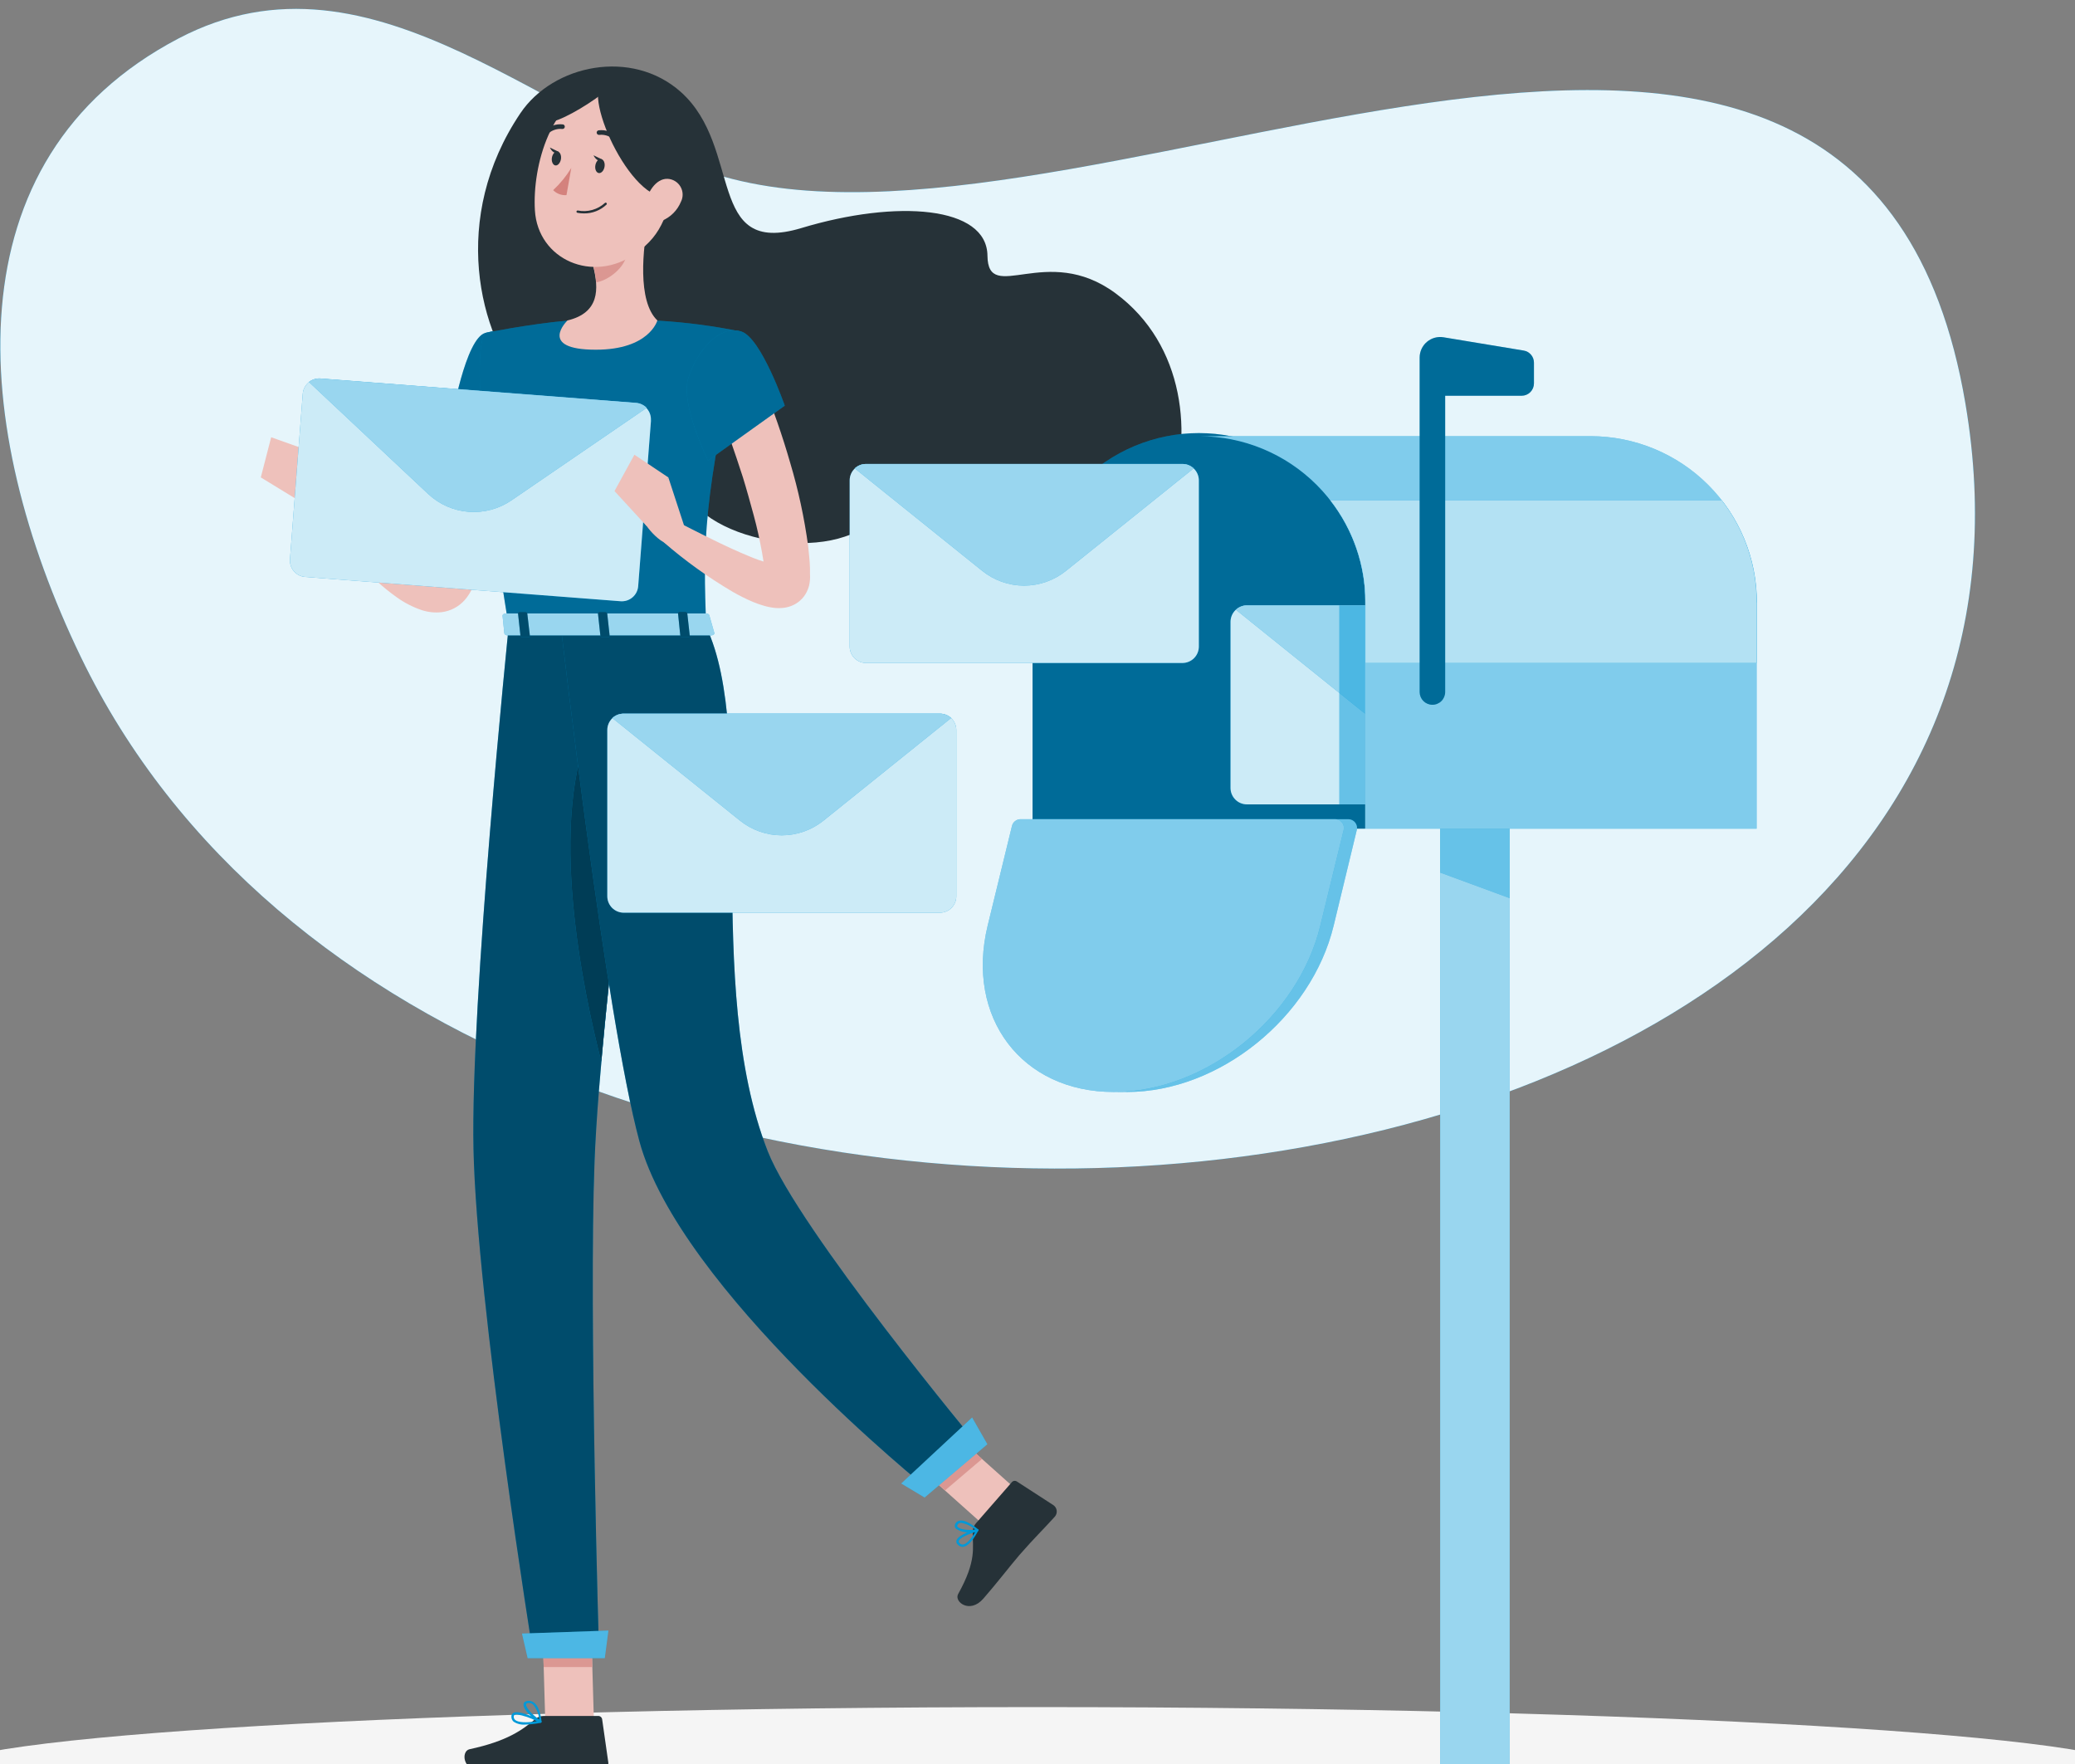
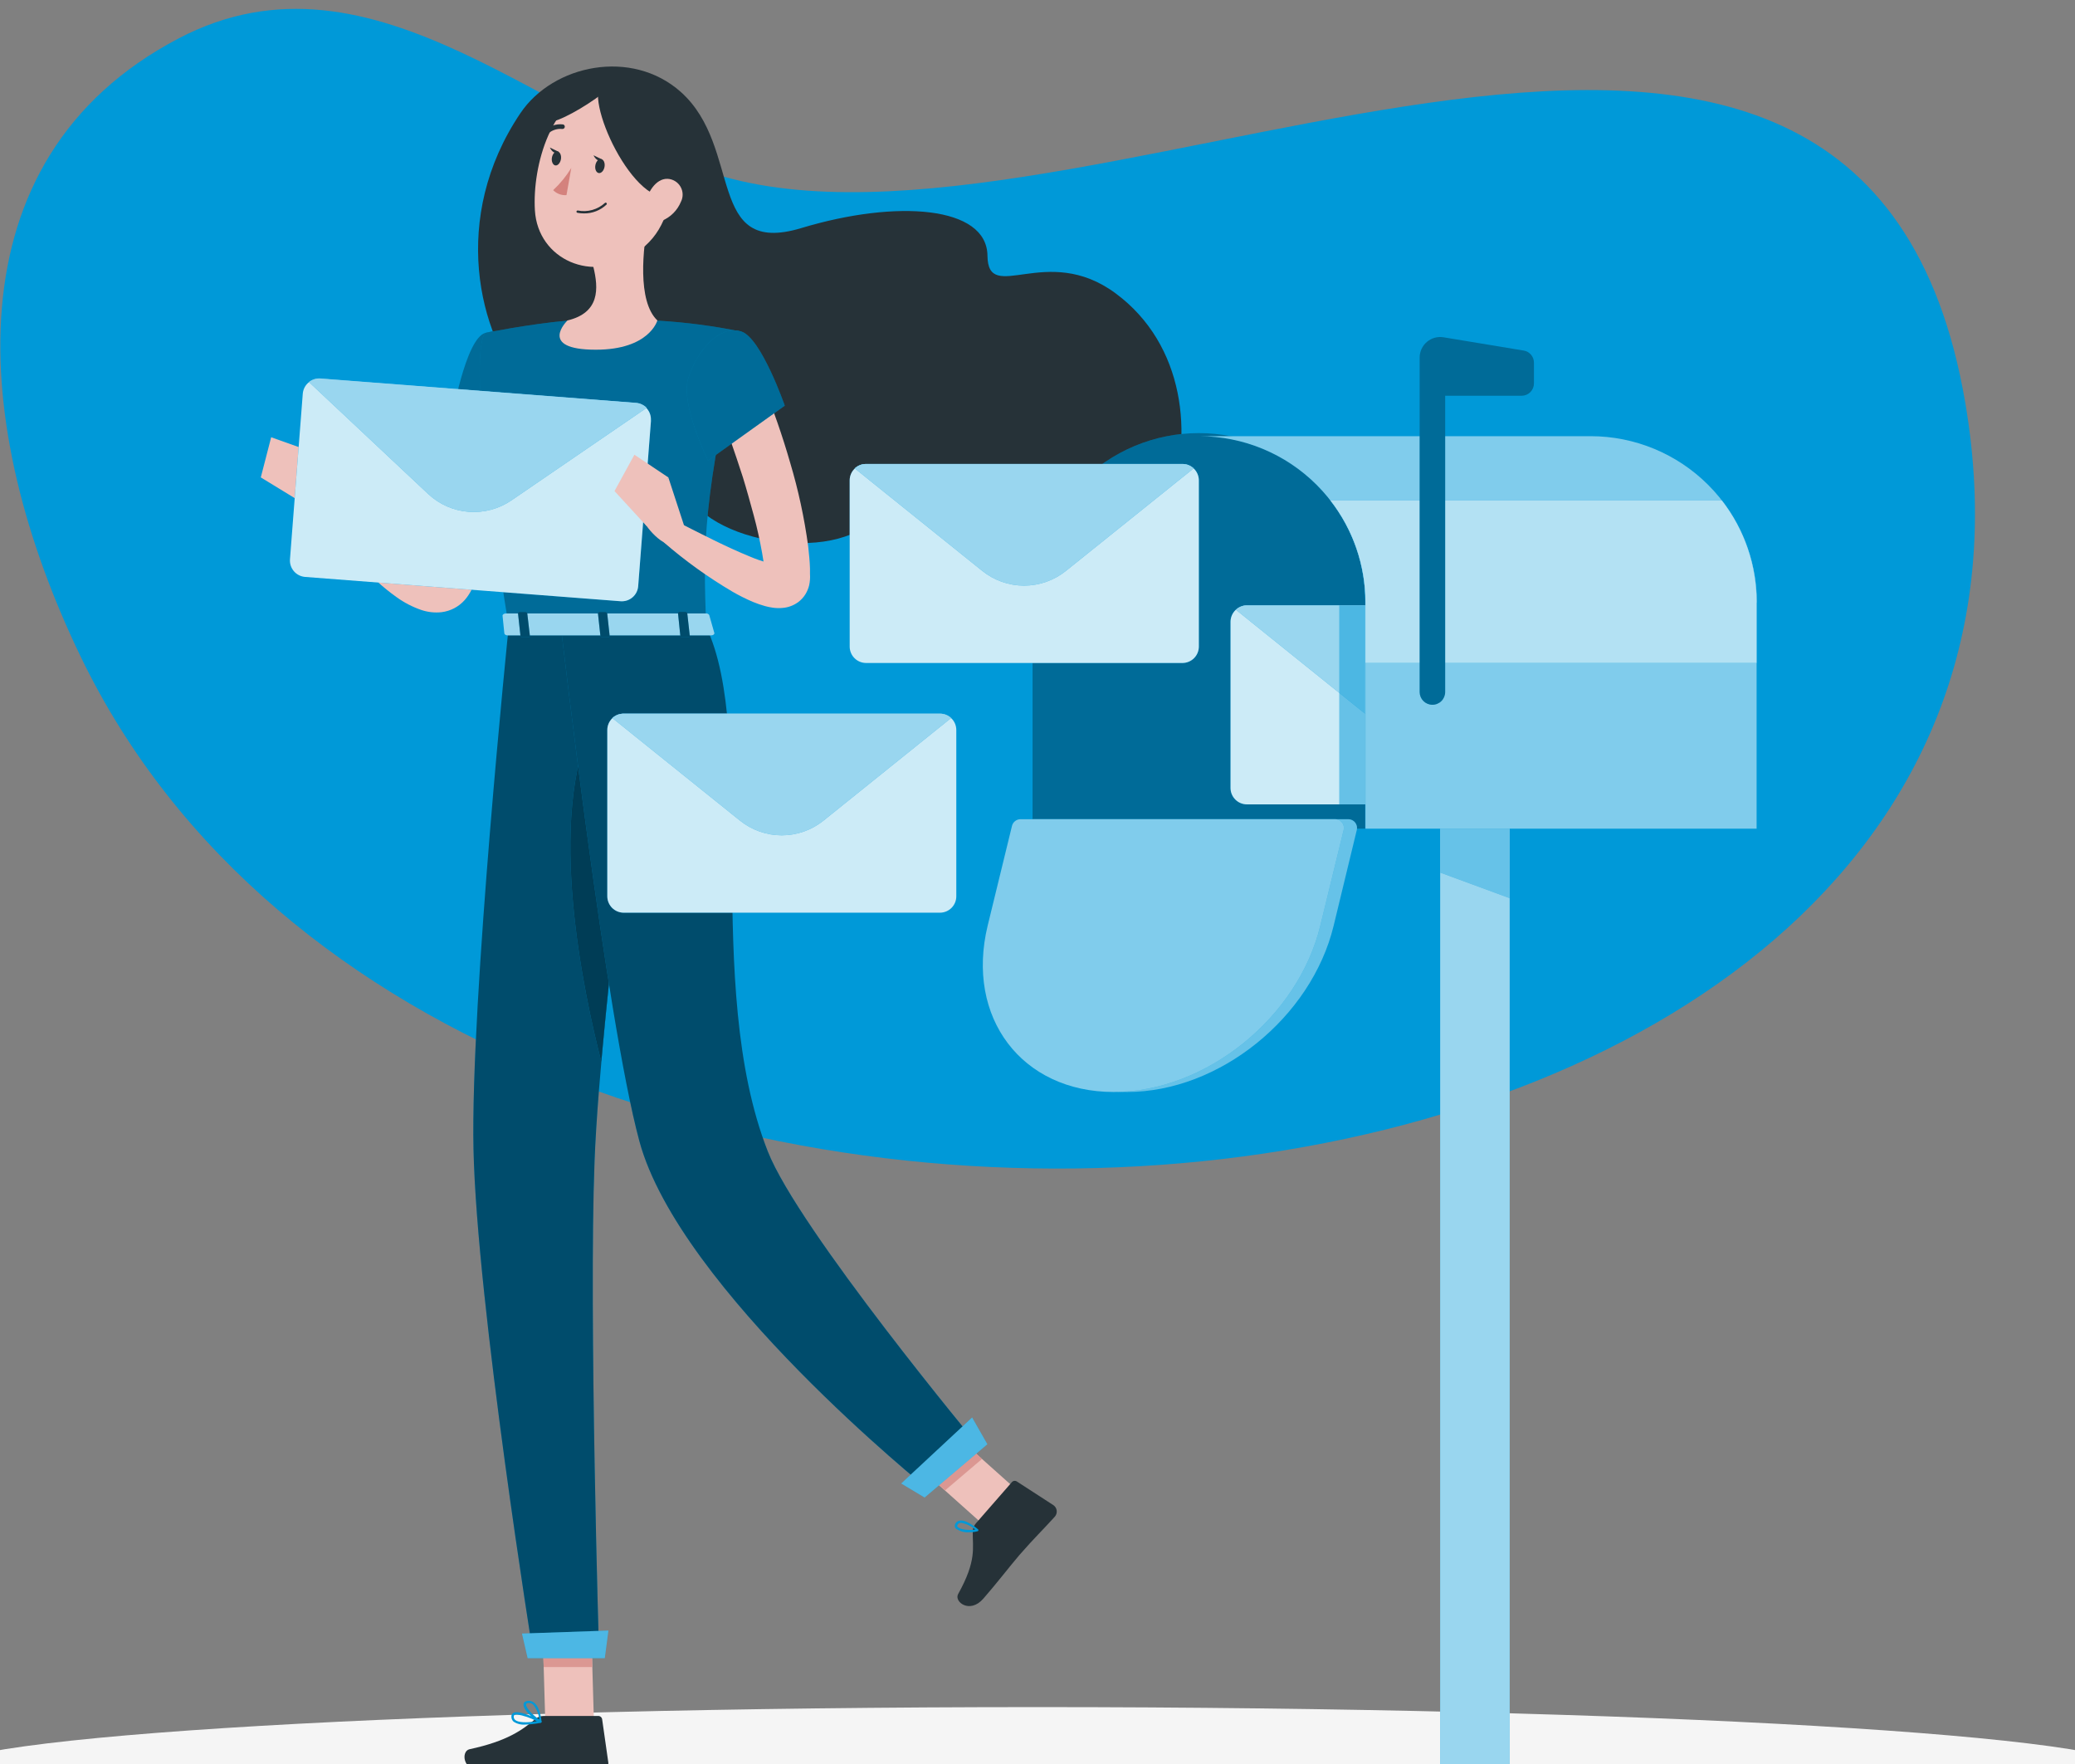
<svg xmlns="http://www.w3.org/2000/svg" width="200" height="170" viewBox="0 0 200 170" fill="none">
  <rect x="0" y="0" width="200" height="170" fill="#808080" stroke="none" />
  <g clip-path="url(#clip0_5409_1177)">
    <path d="M7.771 63.27C-2.82 41.324 -5.016 15.357 17.208 3.707C36.224 -6.271 53.109 12.794 70.59 17.248C106.863 26.483 179.547 -19.555 189.437 38.887C203.858 124.122 44.634 139.685 7.771 63.27Z" fill="#0099D8" />
-     <path opacity="0.9" d="M7.771 63.27C-2.82 41.324 -5.016 15.357 17.208 3.707C36.224 -6.271 53.109 12.794 70.59 17.248C106.863 26.483 179.547 -19.555 189.437 38.887C203.858 124.122 44.634 139.685 7.771 63.27Z" fill="white" />
    <path d="M100 176.887C158.515 176.887 205.95 174.118 205.95 170.701C205.95 167.285 158.515 164.516 100 164.516C41.485 164.516 -5.951 167.285 -5.951 170.701C-5.951 174.118 41.485 176.887 100 176.887Z" fill="#F5F5F5" />
    <path d="M50.055 37.784C49.962 39.342 49.781 40.773 49.579 42.254C49.377 43.735 49.098 45.183 48.787 46.626C48.178 49.583 47.297 52.477 46.153 55.27L45.683 56.32L45.563 56.582L45.503 56.713C45.503 56.757 45.47 56.79 45.426 56.883C45.259 57.215 45.052 57.525 44.809 57.806C44.233 58.467 43.433 58.891 42.563 58.997C41.915 59.068 41.259 58.999 40.639 58.795C39.771 58.5 38.951 58.076 38.208 57.538C37.564 57.077 36.947 56.579 36.361 56.046C34.181 54.012 32.221 51.754 30.514 49.309L32.328 47.773C33.339 48.724 34.399 49.686 35.454 50.604C36.508 51.522 37.596 52.396 38.683 53.178C39.21 53.557 39.757 53.907 40.322 54.227C40.771 54.495 41.254 54.7 41.76 54.833C41.929 54.866 42.038 54.833 41.962 54.833C41.812 54.849 41.671 54.914 41.563 55.019C41.525 55.052 41.519 55.057 41.525 55.019L41.688 54.587L42.044 53.648C42.936 51.055 43.634 48.399 44.131 45.702C44.404 44.347 44.596 42.97 44.803 41.593C45.011 40.216 45.153 38.806 45.273 37.5L50.055 37.784Z" fill="#EEC1BB" />
    <path d="M46.792 32.08C44.858 32.572 43.514 40.523 43.514 40.523L48.836 44.146C48.836 44.146 53.934 36.146 52.459 33.998C50.984 31.851 49.607 31.364 46.792 32.08Z" fill="#0099D8" />
    <path opacity="0.3" d="M46.792 32.08C44.858 32.572 43.514 40.523 43.514 40.523L48.836 44.146C48.836 44.146 53.934 36.146 52.459 33.998C50.984 31.851 49.607 31.364 46.792 32.08Z" fill="black" />
    <path d="M46.963 33.855L45.482 41.872L48.471 43.899L46.963 33.855Z" fill="#0099D8" />
    <path opacity="0.5" d="M46.963 33.855L45.482 41.872L48.471 43.899L46.963 33.855Z" fill="black" />
    <path d="M32.381 47.461L29.846 43.461L28.414 48.007C28.414 48.007 30.491 50.193 32.37 49.647L32.381 47.461Z" fill="#EEC1BB" />
    <path d="M26.137 42.139L25.137 46.008L28.41 48.008L29.847 43.461L26.137 42.139Z" fill="#EEC1BB" />
    <path d="M57.246 165.917H52.557L52.24 155.059H56.929L57.246 165.917Z" fill="#EEC1BB" />
    <path d="M98.612 144.14L95.038 147.173L86.863 139.873L90.437 136.84L98.612 144.14Z" fill="#EEC1BB" />
    <path d="M94.06 146.811L97.524 142.844C97.582 142.774 97.664 142.728 97.754 142.715C97.843 142.702 97.935 142.722 98.01 142.773L101.546 145.063C101.63 145.123 101.7 145.2 101.753 145.29C101.805 145.379 101.839 145.478 101.851 145.58C101.863 145.683 101.854 145.787 101.824 145.886C101.794 145.985 101.744 146.077 101.677 146.156C100.448 147.516 99.786 148.112 98.262 149.855C97.322 150.948 96.076 152.587 94.77 154.074C93.464 155.56 91.939 154.358 92.349 153.625C94.169 150.347 93.732 149.183 93.759 147.565C93.771 147.287 93.877 147.022 94.06 146.811Z" fill="#263238" />
    <path d="M52.393 165.369H57.661C57.752 165.368 57.84 165.4 57.91 165.46C57.979 165.519 58.025 165.601 58.038 165.692L58.633 169.861C58.646 169.966 58.636 170.073 58.604 170.174C58.572 170.274 58.518 170.367 58.447 170.446C58.377 170.525 58.29 170.587 58.193 170.63C58.096 170.672 57.99 170.693 57.885 170.692C56.049 170.659 55.152 170.555 52.846 170.555C51.42 170.555 48.475 170.702 46.508 170.702C44.54 170.702 44.431 168.757 45.251 168.577C48.928 167.79 50.371 166.697 51.611 165.659C51.831 165.475 52.107 165.372 52.393 165.369Z" fill="#263238" />
    <path d="M52.24 155.062L52.404 160.658H57.093L56.934 155.062H52.24Z" fill="#DB9792" />
    <path d="M90.437 136.84L86.863 139.878L91.082 143.638L94.656 140.599L90.437 136.84Z" fill="#DB9792" />
    <path d="M50.155 10.915C53.319 6.211 60.903 4.648 65.625 8.866C71.635 14.238 67.991 24.768 77.231 21.981C86.472 19.194 95.127 19.861 95.177 24.642C95.226 29.424 100.87 23.353 107.515 28.26C120.969 38.189 110.679 63.724 98.849 53.97C91.089 47.577 88.373 44.834 84.504 49.708C80.635 54.582 66.86 52.282 65.625 46.134C64.39 39.986 55.603 42.976 50.821 37.604C46.04 32.232 43.406 20.943 50.155 10.915Z" fill="#263238" />
    <path d="M46.794 32.078C46.794 32.078 44.559 32.865 49.035 60.373H68.073C67.751 52.625 67.745 47.849 71.45 31.958C68.783 31.411 66.081 31.057 63.363 30.898C60.485 30.69 57.596 30.69 54.718 30.898C51.002 31.226 46.794 32.078 46.794 32.078Z" fill="#0099D8" />
    <path opacity="0.3" d="M46.794 32.078C46.794 32.078 44.559 32.865 49.035 60.373H68.073C67.751 52.625 67.745 47.849 71.45 31.958C68.783 31.411 66.081 31.057 63.363 30.898C60.485 30.69 57.596 30.69 54.718 30.898C51.002 31.226 46.794 32.078 46.794 32.078Z" fill="black" />
    <path d="M62.503 21.145C61.956 23.926 61.41 29.024 63.361 30.882C63.361 30.882 62.601 33.702 57.432 33.702C51.749 33.702 54.699 30.882 54.699 30.882C57.798 30.139 57.721 27.838 57.18 25.675L62.503 21.145Z" fill="#EEC1BB" />
-     <path d="M60.339 22.992L57.197 25.675C57.334 26.178 57.424 26.692 57.465 27.211C58.651 27.036 60.279 25.735 60.405 24.479C60.472 23.983 60.45 23.48 60.339 22.992Z" fill="#DB9792" />
    <path d="M65.436 16.042C64.344 20.566 63.983 22.506 61.256 24.441C57.158 27.359 51.841 25.025 51.557 20.271C51.3 15.987 53.13 9.309 57.928 8.282C58.985 8.05 60.084 8.093 61.12 8.405C62.156 8.718 63.095 9.29 63.847 10.067C64.599 10.845 65.14 11.802 65.419 12.848C65.697 13.893 65.703 14.993 65.436 16.042Z" fill="#EEC1BB" />
    <path d="M49.032 60.375C49.032 60.375 45.333 96.49 45.639 110.785C45.962 125.659 51.41 159.572 51.41 159.572H57.748C57.748 159.572 56.743 126.528 57.306 111.921C57.918 96.003 62.972 60.375 62.972 60.375H49.032Z" fill="#0099D8" />
    <path opacity="0.5" d="M49.032 60.375C49.032 60.375 45.333 96.49 45.639 110.785C45.962 125.659 51.41 159.572 51.41 159.572H57.748C57.748 159.572 56.743 126.528 57.306 111.921C57.918 96.003 62.972 60.375 62.972 60.375H49.032Z" fill="black" />
    <path d="M58.294 159.8H50.857L50.31 157.428L58.644 157.139L58.294 159.8Z" fill="#0099D8" />
    <path opacity="0.3" d="M58.294 159.8H50.857L50.31 157.428L58.644 157.139L58.294 159.8Z" fill="white" />
    <path d="M57.241 69.364C52.569 78.768 56.306 95.932 57.956 102.314C58.809 92.73 60.235 81.003 61.35 72.396C60.656 67.528 59.399 65.025 57.241 69.364Z" fill="#0099D8" />
    <path opacity="0.6" d="M57.241 69.364C52.569 78.768 56.306 95.932 57.956 102.314C58.809 92.73 60.235 81.003 61.35 72.396C60.656 67.528 59.399 65.025 57.241 69.364Z" fill="black" />
    <path d="M54.059 60.375C54.059 60.375 58.37 97.921 61.627 109.976C65.496 124.288 89.496 143.544 89.496 143.544L94.365 139.408C94.365 139.408 76.955 118.484 73.999 110.949C67.687 94.856 73.091 70.878 68.048 60.375H54.059Z" fill="#0099D8" />
    <path opacity="0.5" d="M54.059 60.375C54.059 60.375 58.37 97.921 61.627 109.976C65.496 124.288 89.496 143.544 89.496 143.544L94.365 139.408C94.365 139.408 76.955 118.484 73.999 110.949C67.687 94.856 73.091 70.878 68.048 60.375H54.059Z" fill="black" />
    <path d="M95.169 139.185L89.12 144.321L86.863 142.966L93.699 136.605L95.169 139.185Z" fill="#0099D8" />
    <path opacity="0.3" d="M95.169 139.185L89.12 144.321L86.863 142.966L93.699 136.605L95.169 139.185Z" fill="white" />
    <path d="M58.267 16.081C58.333 15.71 58.189 15.374 57.945 15.331C57.701 15.287 57.45 15.554 57.385 15.925C57.319 16.297 57.463 16.633 57.707 16.676C57.95 16.719 58.201 16.453 58.267 16.081Z" fill="#263238" />
    <path d="M54.065 15.347C54 15.718 53.748 15.986 53.519 15.942C53.289 15.899 53.131 15.56 53.197 15.188C53.262 14.817 53.514 14.549 53.743 14.593C53.972 14.636 54.131 14.975 54.065 15.347Z" fill="#263238" />
    <path d="M53.847 14.632L53 14.217C53 14.217 53.333 14.998 53.847 14.632Z" fill="#263238" />
    <path d="M55.065 16.184C54.582 16.974 53.994 17.695 53.316 18.326C53.483 18.494 53.684 18.624 53.906 18.707C54.127 18.79 54.364 18.824 54.601 18.806L55.065 16.184Z" fill="#D4827D" />
    <path d="M56.285 20.566C56.073 20.567 55.86 20.546 55.651 20.506C55.623 20.501 55.598 20.484 55.582 20.461C55.566 20.437 55.559 20.408 55.564 20.38C55.569 20.352 55.585 20.326 55.609 20.309C55.632 20.292 55.661 20.284 55.69 20.287C56.152 20.379 56.629 20.361 57.082 20.235C57.536 20.108 57.953 19.878 58.302 19.561C58.322 19.541 58.35 19.529 58.378 19.529C58.407 19.529 58.434 19.541 58.455 19.561C58.465 19.571 58.474 19.583 58.48 19.597C58.486 19.61 58.489 19.625 58.489 19.64C58.489 19.655 58.486 19.669 58.48 19.683C58.474 19.697 58.465 19.709 58.455 19.719C57.87 20.274 57.091 20.578 56.285 20.566Z" fill="#263238" />
    <path d="M58.115 7.9C56.023 9.102 61.187 20.468 64.963 18.873C68.738 17.277 67.514 10.933 65.645 9.337C63.777 7.742 61.017 6.239 58.115 7.9Z" fill="#263238" />
    <path d="M56.941 7.365C56.941 7.365 54.422 7.731 52.738 10.873C51.055 14.015 60.727 7.802 59.361 7.365C58.576 7.102 57.726 7.102 56.941 7.365Z" fill="#263238" />
    <path d="M65.629 19.451C65.458 19.863 65.208 20.237 64.892 20.551C64.576 20.865 64.2 21.114 63.788 21.282C62.695 21.73 62.001 20.774 62.197 19.643C62.378 18.643 63.165 17.206 64.329 17.233C64.585 17.242 64.834 17.316 65.054 17.448C65.274 17.579 65.458 17.764 65.587 17.985C65.717 18.206 65.789 18.457 65.796 18.713C65.803 18.969 65.746 19.223 65.629 19.451Z" fill="#EEC1BB" />
-     <path d="M59.426 13.642C59.367 13.642 59.31 13.618 59.268 13.576C59.083 13.367 58.85 13.206 58.59 13.105C58.329 13.004 58.048 12.967 57.771 12.997C57.713 13.007 57.653 12.993 57.605 12.96C57.557 12.926 57.525 12.875 57.514 12.817C57.508 12.789 57.508 12.759 57.514 12.731C57.52 12.703 57.531 12.676 57.548 12.652C57.564 12.628 57.585 12.608 57.609 12.592C57.633 12.576 57.66 12.565 57.689 12.56C58.039 12.516 58.396 12.557 58.727 12.681C59.058 12.805 59.354 13.007 59.59 13.271C59.631 13.312 59.653 13.368 59.653 13.426C59.653 13.484 59.631 13.54 59.59 13.582C59.569 13.603 59.543 13.62 59.515 13.63C59.487 13.64 59.456 13.645 59.426 13.642Z" fill="#263238" />
    <path d="M52.534 13.074C52.506 13.074 52.477 13.068 52.451 13.057C52.425 13.046 52.401 13.029 52.381 13.009C52.341 12.967 52.318 12.911 52.318 12.853C52.318 12.795 52.341 12.739 52.381 12.697C52.618 12.435 52.914 12.234 53.245 12.111C53.577 11.988 53.933 11.947 54.283 11.992C54.335 12.009 54.379 12.044 54.407 12.091C54.436 12.138 54.446 12.193 54.435 12.247C54.425 12.301 54.396 12.349 54.353 12.383C54.31 12.416 54.256 12.433 54.201 12.43C53.924 12.4 53.644 12.437 53.383 12.537C53.123 12.636 52.89 12.796 52.704 13.003C52.682 13.026 52.655 13.044 52.626 13.056C52.597 13.068 52.566 13.074 52.534 13.074Z" fill="#263238" />
    <path d="M73.503 36.953C74.529 39.453 75.418 42.007 76.164 44.603C76.95 47.234 77.529 49.921 77.897 52.642C77.968 53.347 78.05 54.041 78.071 54.773V55.319C78.097 55.686 78.069 56.054 77.99 56.412C77.915 56.713 77.795 57 77.634 57.265C77.448 57.567 77.204 57.83 76.918 58.041C76.483 58.353 75.972 58.542 75.438 58.587C75.114 58.618 74.787 58.609 74.465 58.56C74.221 58.526 73.981 58.477 73.744 58.412C73.346 58.301 72.955 58.166 72.574 58.008C71.905 57.723 71.253 57.398 70.623 57.035C68.278 55.656 66.063 54.067 64.006 52.286L65.35 50.325C67.651 51.489 69.99 52.702 72.279 53.636C72.826 53.871 73.421 54.073 73.946 54.232C74.181 54.303 74.42 54.359 74.662 54.401C74.745 54.408 74.829 54.408 74.913 54.401C74.968 54.401 74.995 54.401 74.913 54.401C74.713 54.422 74.523 54.5 74.367 54.625C74.099 54.829 73.907 55.115 73.82 55.44C73.765 55.62 73.787 55.773 73.765 55.532L73.716 55.09C73.667 54.505 73.558 53.904 73.459 53.303C73.241 52.09 72.978 50.871 72.645 49.653C72.312 48.434 71.978 47.21 71.602 45.991C70.82 43.571 69.962 41.101 69.066 38.762L73.503 36.953Z" fill="#EEC1BB" />
    <path d="M71.447 31.943C73.354 32.527 75.643 39.096 75.643 39.096L68.244 44.385C68.244 44.385 65.545 38.921 66.343 36.434C67.179 33.866 69.266 31.281 71.447 31.943Z" fill="#0099D8" />
    <path opacity="0.3" d="M71.447 31.943C73.354 32.527 75.643 39.096 75.643 39.096L68.244 44.385C68.244 44.385 65.545 38.921 66.343 36.434C67.179 33.866 69.266 31.281 71.447 31.943Z" fill="black" />
-     <path d="M92.782 149.074C92.685 149.071 92.59 149.046 92.504 149.002C92.418 148.957 92.343 148.894 92.285 148.817C92.238 148.769 92.205 148.709 92.19 148.644C92.174 148.578 92.177 148.51 92.197 148.446C92.367 147.872 93.995 147.407 94.181 147.353C94.202 147.348 94.223 147.349 94.244 147.355C94.264 147.362 94.282 147.375 94.296 147.391C94.307 147.409 94.314 147.43 94.314 147.451C94.314 147.472 94.307 147.493 94.296 147.511C94.001 148.058 93.427 149.003 92.831 149.069L92.782 149.074ZM93.984 147.648C93.339 147.85 92.498 148.194 92.41 148.511C92.399 148.54 92.397 148.571 92.405 148.6C92.413 148.63 92.43 148.656 92.454 148.675C92.496 148.734 92.552 148.78 92.617 148.811C92.682 148.842 92.754 148.855 92.826 148.85C93.143 148.812 93.569 148.369 93.99 147.648H93.984Z" fill="#0099D8" />
    <path d="M93.47 147.664C92.986 147.712 92.5 147.578 92.109 147.287C92.055 147.218 92.025 147.132 92.025 147.044C92.025 146.956 92.055 146.87 92.109 146.801C92.155 146.728 92.216 146.667 92.289 146.622C92.362 146.578 92.445 146.551 92.53 146.544C93.202 146.451 94.224 147.342 94.268 147.38C94.282 147.393 94.293 147.409 94.3 147.427C94.306 147.445 94.309 147.465 94.306 147.484C94.302 147.503 94.292 147.52 94.279 147.535C94.265 147.549 94.249 147.56 94.23 147.566C93.983 147.635 93.727 147.669 93.47 147.664ZM92.645 146.757H92.574C92.52 146.764 92.469 146.781 92.422 146.81C92.376 146.838 92.337 146.876 92.306 146.921C92.23 147.036 92.257 147.101 92.306 147.145C92.503 147.407 93.427 147.506 93.989 147.402C93.608 147.069 93.143 146.847 92.645 146.757Z" fill="#0099D8" />
    <path d="M50.635 166.2C50.234 166.236 49.834 166.136 49.498 165.915C49.423 165.847 49.366 165.762 49.33 165.667C49.295 165.572 49.283 165.47 49.296 165.369C49.299 165.307 49.319 165.248 49.352 165.196C49.386 165.144 49.432 165.102 49.487 165.074C50.061 164.757 51.93 165.713 52.143 165.822C52.163 165.833 52.18 165.85 52.19 165.871C52.2 165.891 52.202 165.915 52.197 165.937C52.194 165.96 52.184 165.981 52.169 165.998C52.153 166.014 52.133 166.026 52.11 166.03C51.624 166.131 51.13 166.188 50.635 166.2ZM49.798 165.232C49.727 165.229 49.656 165.242 49.591 165.271C49.57 165.283 49.553 165.301 49.54 165.322C49.528 165.343 49.521 165.366 49.52 165.391C49.509 165.456 49.515 165.523 49.537 165.585C49.559 165.647 49.596 165.702 49.645 165.746C49.93 166.003 50.7 166.047 51.744 165.877C51.138 165.549 50.48 165.327 49.798 165.221V165.232Z" fill="#0099D8" />
    <path d="M52.089 166.024C52.075 166.03 52.059 166.03 52.045 166.024C51.499 165.773 50.378 164.762 50.466 164.232C50.466 164.106 50.575 163.948 50.881 163.92C50.992 163.906 51.104 163.916 51.211 163.949C51.317 163.982 51.415 164.037 51.499 164.112C52.089 164.598 52.198 165.86 52.198 165.915C52.201 165.934 52.199 165.953 52.191 165.97C52.183 165.988 52.17 166.003 52.154 166.013C52.134 166.024 52.111 166.028 52.089 166.024ZM50.996 164.122H50.93C50.723 164.122 50.712 164.226 50.706 164.248C50.657 164.571 51.406 165.341 51.974 165.713C51.932 165.18 51.723 164.673 51.378 164.265C51.324 164.215 51.26 164.177 51.191 164.152C51.121 164.128 51.047 164.118 50.974 164.122H50.996Z" fill="#0099D8" />
    <path d="M68.356 59.261L68.842 60.966C68.907 61.097 68.754 61.233 68.53 61.233H48.935C48.765 61.233 48.623 61.146 48.612 61.042L48.438 59.337C48.438 59.217 48.574 59.119 48.765 59.119H68.044C68.104 59.113 68.164 59.123 68.219 59.148C68.273 59.173 68.32 59.212 68.356 59.261Z" fill="#0099D8" />
    <path opacity="0.6" d="M68.356 59.261L68.842 60.966C68.907 61.097 68.754 61.233 68.53 61.233H48.935C48.765 61.233 48.623 61.146 48.612 61.042L48.438 59.337C48.438 59.217 48.574 59.119 48.765 59.119H68.044C68.104 59.113 68.164 59.123 68.219 59.148C68.273 59.173 68.32 59.212 68.356 59.261Z" fill="white" />
    <path d="M65.765 61.413H66.312C66.41 61.413 66.492 61.364 66.487 61.298L66.241 59.085C66.241 59.02 66.142 58.965 66.044 58.965H65.525C65.421 58.965 65.344 59.02 65.35 59.085L65.574 61.282C65.574 61.364 65.661 61.413 65.765 61.413Z" fill="#0099D8" />
    <path opacity="0.5" d="M65.765 61.413H66.312C66.41 61.413 66.492 61.364 66.487 61.298L66.241 59.085C66.241 59.02 66.142 58.965 66.044 58.965H65.525C65.421 58.965 65.344 59.02 65.35 59.085L65.574 61.282C65.574 61.364 65.661 61.413 65.765 61.413Z" fill="black" />
    <path d="M50.387 61.414H50.901C51.005 61.414 51.087 61.364 51.076 61.299L50.819 59.097C50.819 59.031 50.72 58.977 50.617 58.977H50.103C49.999 58.977 49.922 59.031 49.928 59.097L50.168 61.31C50.196 61.364 50.272 61.414 50.387 61.414Z" fill="#0099D8" />
    <path opacity="0.5" d="M50.387 61.414H50.901C51.005 61.414 51.087 61.364 51.076 61.299L50.819 59.097C50.819 59.031 50.72 58.977 50.617 58.977H50.103C49.999 58.977 49.922 59.031 49.928 59.097L50.168 61.31C50.196 61.364 50.272 61.414 50.387 61.414Z" fill="black" />
    <path d="M58.076 61.414H58.595C58.693 61.414 58.775 61.364 58.764 61.299L58.524 59.097C58.524 59.031 58.425 58.977 58.322 58.977H57.808C57.704 58.977 57.628 59.031 57.633 59.097L57.873 61.31C57.885 61.364 57.972 61.414 58.076 61.414Z" fill="#0099D8" />
    <path opacity="0.5" d="M58.076 61.414H58.595C58.693 61.414 58.775 61.364 58.764 61.299L58.524 59.097C58.524 59.031 58.425 58.977 58.322 58.977H57.808C57.704 58.977 57.628 59.031 57.633 59.097L57.873 61.31C57.885 61.364 57.972 61.414 58.076 61.414Z" fill="black" />
    <path d="M65.994 50.828L64.42 46.014L61.906 50.068C61.906 50.068 63.387 52.691 65.332 52.653L65.994 50.828Z" fill="#EEC1BB" />
    <path d="M62.747 40.517L61.512 56.495C61.479 56.911 61.282 57.297 60.964 57.569C60.647 57.84 60.235 57.974 59.818 57.943L29.403 55.599C28.986 55.565 28.6 55.368 28.327 55.051C28.055 54.734 27.919 54.322 27.949 53.905L29.184 37.926C29.203 37.714 29.265 37.507 29.367 37.319C29.468 37.131 29.607 36.966 29.775 36.834C30.084 36.588 30.473 36.465 30.867 36.489L61.283 38.839C61.7 38.871 62.088 39.068 62.36 39.385C62.633 39.703 62.768 40.116 62.736 40.533L62.747 40.517Z" fill="#0099D8" />
    <path opacity="0.8" d="M62.747 40.517L61.512 56.495C61.479 56.911 61.282 57.297 60.964 57.569C60.647 57.84 60.235 57.974 59.818 57.943L29.403 55.599C28.986 55.565 28.6 55.368 28.327 55.051C28.055 54.734 27.919 54.322 27.949 53.905L29.184 37.926C29.203 37.714 29.265 37.507 29.367 37.319C29.468 37.131 29.607 36.966 29.775 36.834C30.084 36.588 30.473 36.465 30.867 36.489L61.283 38.839C61.7 38.871 62.088 39.068 62.36 39.385C62.633 39.703 62.768 40.116 62.736 40.533L62.747 40.517Z" fill="white" />
    <path d="M62.333 39.302L49.305 48.215C48.1 49.042 46.648 49.434 45.19 49.326C43.732 49.218 42.354 48.616 41.284 47.619L29.775 36.816C30.085 36.57 30.474 36.448 30.868 36.472L61.284 38.821C61.681 38.846 62.055 39.018 62.333 39.302Z" fill="#0099D8" />
    <path opacity="0.6" d="M62.333 39.302L49.305 48.215C48.1 49.042 46.648 49.434 45.19 49.326C43.732 49.218 42.354 48.616 41.284 47.619L29.775 36.816C30.085 36.57 30.474 36.448 30.868 36.472L61.284 38.821C61.681 38.846 62.055 39.018 62.333 39.302Z" fill="white" />
    <path d="M61.148 43.822L59.23 47.325L62.334 50.708L64.422 46.014L61.148 43.822Z" fill="#EEC1BB" />
    <path d="M58.059 15.38L57.207 14.965C57.207 14.965 57.546 15.741 58.059 15.38Z" fill="#263238" />
    <path d="M145.512 79.859H138.812V170.701H145.512V79.859Z" fill="#0099D8" />
    <path opacity="0.6" d="M145.512 79.859H138.812V170.701H145.512V79.859Z" fill="white" />
    <path d="M138.812 79.859H145.512V86.559L138.812 84.094V79.859Z" fill="#0099D8" />
    <path opacity="0.4" d="M138.812 79.859H145.512V86.559L138.812 84.094V79.859Z" fill="white" />
    <path d="M131.584 58.067C131.624 55.937 131.238 53.821 130.45 51.841C129.662 49.862 128.488 48.059 126.995 46.539C125.503 45.019 123.722 43.812 121.758 42.987C119.794 42.163 117.685 41.738 115.554 41.738C113.424 41.738 111.315 42.163 109.35 42.987C107.386 43.812 105.606 45.019 104.113 46.539C102.621 48.059 101.446 49.862 100.658 51.841C99.87 53.821 99.485 55.937 99.524 58.067V79.859H131.584V58.067Z" fill="#0099D8" />
    <path opacity="0.3" d="M131.584 58.067C131.624 55.937 131.238 53.821 130.45 51.841C129.662 49.862 128.488 48.059 126.995 46.539C125.503 45.019 123.722 43.812 121.758 42.987C119.794 42.163 117.685 41.738 115.554 41.738C113.424 41.738 111.315 42.163 109.35 42.987C107.386 43.812 105.606 45.019 104.113 46.539C102.621 48.059 101.446 49.862 100.658 51.841C99.87 53.821 99.485 55.937 99.524 58.067V79.859H131.584V58.067Z" fill="black" />
    <path d="M96.485 89.21C94.343 98.062 99.764 105.237 108.638 105.237C117.512 105.237 126.403 98.062 128.545 89.21L130.775 79.991C130.805 79.867 130.807 79.737 130.781 79.612C130.754 79.487 130.699 79.37 130.62 79.269C130.541 79.168 130.44 79.087 130.324 79.031C130.209 78.976 130.083 78.947 129.955 78.947H99.633C99.443 78.948 99.259 79.013 99.11 79.131C98.962 79.249 98.857 79.413 98.813 79.597L96.485 89.21Z" fill="#0099D8" />
    <path opacity="0.4" d="M96.485 89.21C94.343 98.062 99.764 105.237 108.638 105.237C117.512 105.237 126.403 98.062 128.545 89.21L130.775 79.991C130.805 79.867 130.807 79.737 130.781 79.612C130.754 79.487 130.699 79.37 130.62 79.269C130.541 79.168 130.44 79.087 130.324 79.031C130.209 78.976 130.083 78.947 129.955 78.947H99.633C99.443 78.948 99.259 79.013 99.11 79.131C98.962 79.249 98.857 79.413 98.813 79.597L96.485 89.21Z" fill="white" />
    <path d="M95.196 89.21C93.054 98.062 98.475 105.237 107.349 105.237C116.223 105.237 125.114 98.062 127.256 89.21L129.507 79.991C129.538 79.867 129.54 79.737 129.513 79.612C129.486 79.487 129.431 79.37 129.352 79.269C129.273 79.168 129.172 79.087 129.057 79.031C128.942 78.976 128.816 78.947 128.688 78.947H98.36C98.17 78.948 97.986 79.013 97.838 79.131C97.689 79.249 97.584 79.413 97.54 79.597L95.196 89.21Z" fill="#0099D8" />
    <path opacity="0.5" d="M95.196 89.21C93.054 98.062 98.475 105.237 107.349 105.237C116.223 105.237 125.114 98.062 127.256 89.21L129.507 79.991C129.538 79.867 129.54 79.737 129.513 79.612C129.486 79.487 129.431 79.37 129.352 79.269C129.273 79.168 129.172 79.087 129.057 79.031C128.942 78.976 128.816 78.947 128.688 78.947H98.36C98.17 78.948 97.986 79.013 97.838 79.131C97.689 79.249 97.584 79.413 97.54 79.597L95.196 89.21Z" fill="white" />
    <path d="M169.312 58.062V79.86H131.607V58.062C131.606 53.812 129.917 49.736 126.912 46.731C123.906 43.726 119.83 42.037 115.58 42.035H153.312C157.563 42.037 161.638 43.726 164.644 46.731C167.649 49.736 169.338 53.812 169.34 58.062H169.312Z" fill="#0099D8" />
    <path opacity="0.5" d="M169.312 58.062V79.86H131.607V58.062C131.606 53.812 129.917 49.736 126.912 46.731C123.906 43.726 119.83 42.037 115.58 42.035H153.312C157.563 42.037 161.638 43.726 164.644 46.731C167.649 49.736 169.338 53.812 169.34 58.062H169.312Z" fill="white" />
    <path d="M169.31 58.063V63.893H131.606V58.063C131.613 54.498 130.424 51.035 128.229 48.227H165.961C168.146 51.038 169.326 54.502 169.31 58.063Z" fill="#0099D8" />
    <path opacity="0.7" d="M169.31 58.063V63.893H131.606V58.063C131.613 54.498 130.424 51.035 128.229 48.227H165.961C168.146 51.038 169.326 54.502 169.31 58.063Z" fill="white" />
    <path d="M136.834 66.702V34.461C136.833 34.174 136.895 33.89 137.016 33.629C137.136 33.368 137.312 33.136 137.531 32.95C137.75 32.764 138.007 32.627 138.284 32.55C138.561 32.474 138.851 32.458 139.135 32.505L146.861 33.784C147.138 33.829 147.39 33.972 147.571 34.186C147.753 34.401 147.851 34.672 147.85 34.953V36.953C147.85 37.267 147.725 37.569 147.503 37.791C147.281 38.014 146.979 38.139 146.665 38.139H139.293V66.691C139.293 67.017 139.163 67.33 138.933 67.56C138.702 67.791 138.39 67.92 138.063 67.92C137.739 67.92 137.428 67.792 137.198 67.564C136.968 67.336 136.837 67.026 136.834 66.702Z" fill="#0099D8" />
    <path opacity="0.3" d="M136.834 66.702V34.461C136.833 34.174 136.895 33.89 137.016 33.629C137.136 33.368 137.312 33.136 137.531 32.95C137.75 32.764 138.007 32.627 138.284 32.55C138.561 32.474 138.851 32.458 139.135 32.505L146.861 33.784C147.138 33.829 147.39 33.972 147.571 34.186C147.753 34.401 147.851 34.672 147.85 34.953V36.953C147.85 37.267 147.725 37.569 147.503 37.791C147.281 38.014 146.979 38.139 146.665 38.139H139.293V66.691C139.293 67.017 139.163 67.33 138.933 67.56C138.702 67.791 138.39 67.92 138.063 67.92C137.739 67.92 137.428 67.792 137.198 67.564C136.968 67.336 136.837 67.026 136.834 66.702Z" fill="black" />
    <path d="M115.552 46.292V62.314C115.551 62.731 115.385 63.132 115.09 63.427C114.795 63.723 114.396 63.89 113.978 63.893H83.47C83.053 63.89 82.653 63.723 82.359 63.427C82.064 63.132 81.898 62.731 81.897 62.314V46.292C81.898 45.875 82.064 45.475 82.359 45.179C82.653 44.883 83.053 44.716 83.47 44.713H113.978C114.396 44.716 114.795 44.883 115.09 45.179C115.385 45.475 115.551 45.875 115.552 46.292Z" fill="#0099D8" />
    <path opacity="0.8" d="M115.552 46.292V62.314C115.551 62.731 115.385 63.132 115.09 63.427C114.795 63.723 114.396 63.89 113.978 63.893H83.47C83.053 63.89 82.653 63.723 82.359 63.427C82.064 63.132 81.898 62.731 81.897 62.314V46.292C81.898 45.875 82.064 45.475 82.359 45.179C82.653 44.883 83.053 44.716 83.47 44.713H113.978C114.396 44.716 114.795 44.883 115.09 45.179C115.385 45.475 115.551 45.875 115.552 46.292Z" fill="white" />
    <path d="M115.049 45.139L102.733 55.024C101.591 55.939 100.171 56.438 98.708 56.438C97.245 56.438 95.825 55.939 94.683 55.024L82.383 45.139C82.679 44.862 83.07 44.709 83.476 44.713H113.984C114.38 44.716 114.76 44.868 115.049 45.139Z" fill="#0099D8" />
    <path opacity="0.6" d="M115.049 45.139L102.733 55.024C101.591 55.939 100.171 56.438 98.708 56.438C97.245 56.438 95.825 55.939 94.683 55.024L82.383 45.139C82.679 44.862 83.07 44.709 83.476 44.713H113.984C114.38 44.716 114.76 44.868 115.049 45.139Z" fill="white" />
    <path d="M92.174 70.351V86.378C92.174 86.796 92.009 87.197 91.714 87.493C91.419 87.789 91.019 87.956 90.601 87.958H60.109C59.691 87.955 59.292 87.787 58.997 87.492C58.703 87.196 58.537 86.796 58.535 86.378V70.351C58.535 69.934 58.701 69.533 58.996 69.238C59.291 68.943 59.691 68.777 60.109 68.777H90.601C91.018 68.777 91.418 68.943 91.714 69.238C92.009 69.533 92.174 69.934 92.174 70.351Z" fill="#0099D8" />
    <path opacity="0.8" d="M92.174 70.351V86.378C92.174 86.796 92.009 87.197 91.714 87.493C91.419 87.789 91.019 87.956 90.601 87.958H60.109C59.691 87.955 59.292 87.787 58.997 87.492C58.703 87.196 58.537 86.796 58.535 86.378V70.351C58.535 69.934 58.701 69.533 58.996 69.238C59.291 68.943 59.691 68.777 60.109 68.777H90.601C91.018 68.777 91.418 68.943 91.714 69.238C92.009 69.533 92.174 69.934 92.174 70.351Z" fill="white" />
    <path d="M91.673 69.198L79.373 79.084C78.232 80.001 76.812 80.501 75.348 80.501C73.884 80.501 72.464 80.001 71.324 79.084L59.018 69.198C59.314 68.923 59.706 68.772 60.111 68.778H90.602C91 68.776 91.383 68.926 91.673 69.198Z" fill="#0099D8" />
    <path opacity="0.6" d="M91.673 69.198L79.373 79.084C78.232 80.001 76.812 80.501 75.348 80.501C73.884 80.501 72.464 80.001 71.324 79.084L59.018 69.198C59.314 68.923 59.706 68.772 60.111 68.778H90.602C91 68.776 91.383 68.926 91.673 69.198Z" fill="white" />
    <path d="M131.584 58.34V77.52H120.185C119.766 77.519 119.365 77.352 119.07 77.056C118.774 76.76 118.607 76.359 118.605 75.941V59.919C118.608 59.501 118.776 59.101 119.071 58.806C119.367 58.51 119.767 58.343 120.185 58.34H131.584Z" fill="#0099D8" />
    <path opacity="0.8" d="M131.584 58.34V77.52H120.185C119.766 77.519 119.365 77.352 119.07 77.056C118.774 76.76 118.607 76.359 118.605 75.941V59.919C118.608 59.501 118.776 59.101 119.071 58.806C119.367 58.51 119.767 58.343 120.185 58.34H131.584Z" fill="white" />
    <path d="M131.584 58.34V68.777C131.525 68.738 131.469 68.696 131.415 68.651L119.125 58.766C119.42 58.487 119.812 58.334 120.218 58.34H131.584Z" fill="#0099D8" />
    <path opacity="0.6" d="M131.584 58.34V68.777C131.525 68.738 131.469 68.696 131.415 68.651L119.125 58.766C119.42 58.487 119.812 58.334 120.218 58.34H131.584Z" fill="white" />
    <path opacity="0.5" d="M131.579 58.34H129.082V77.52H131.579V58.34Z" fill="#0099D8" />
  </g>
  <defs>
    <clipPath id="clip0_5409_1177">
      <rect width="200" height="170" fill="white" />
    </clipPath>
  </defs>
</svg>